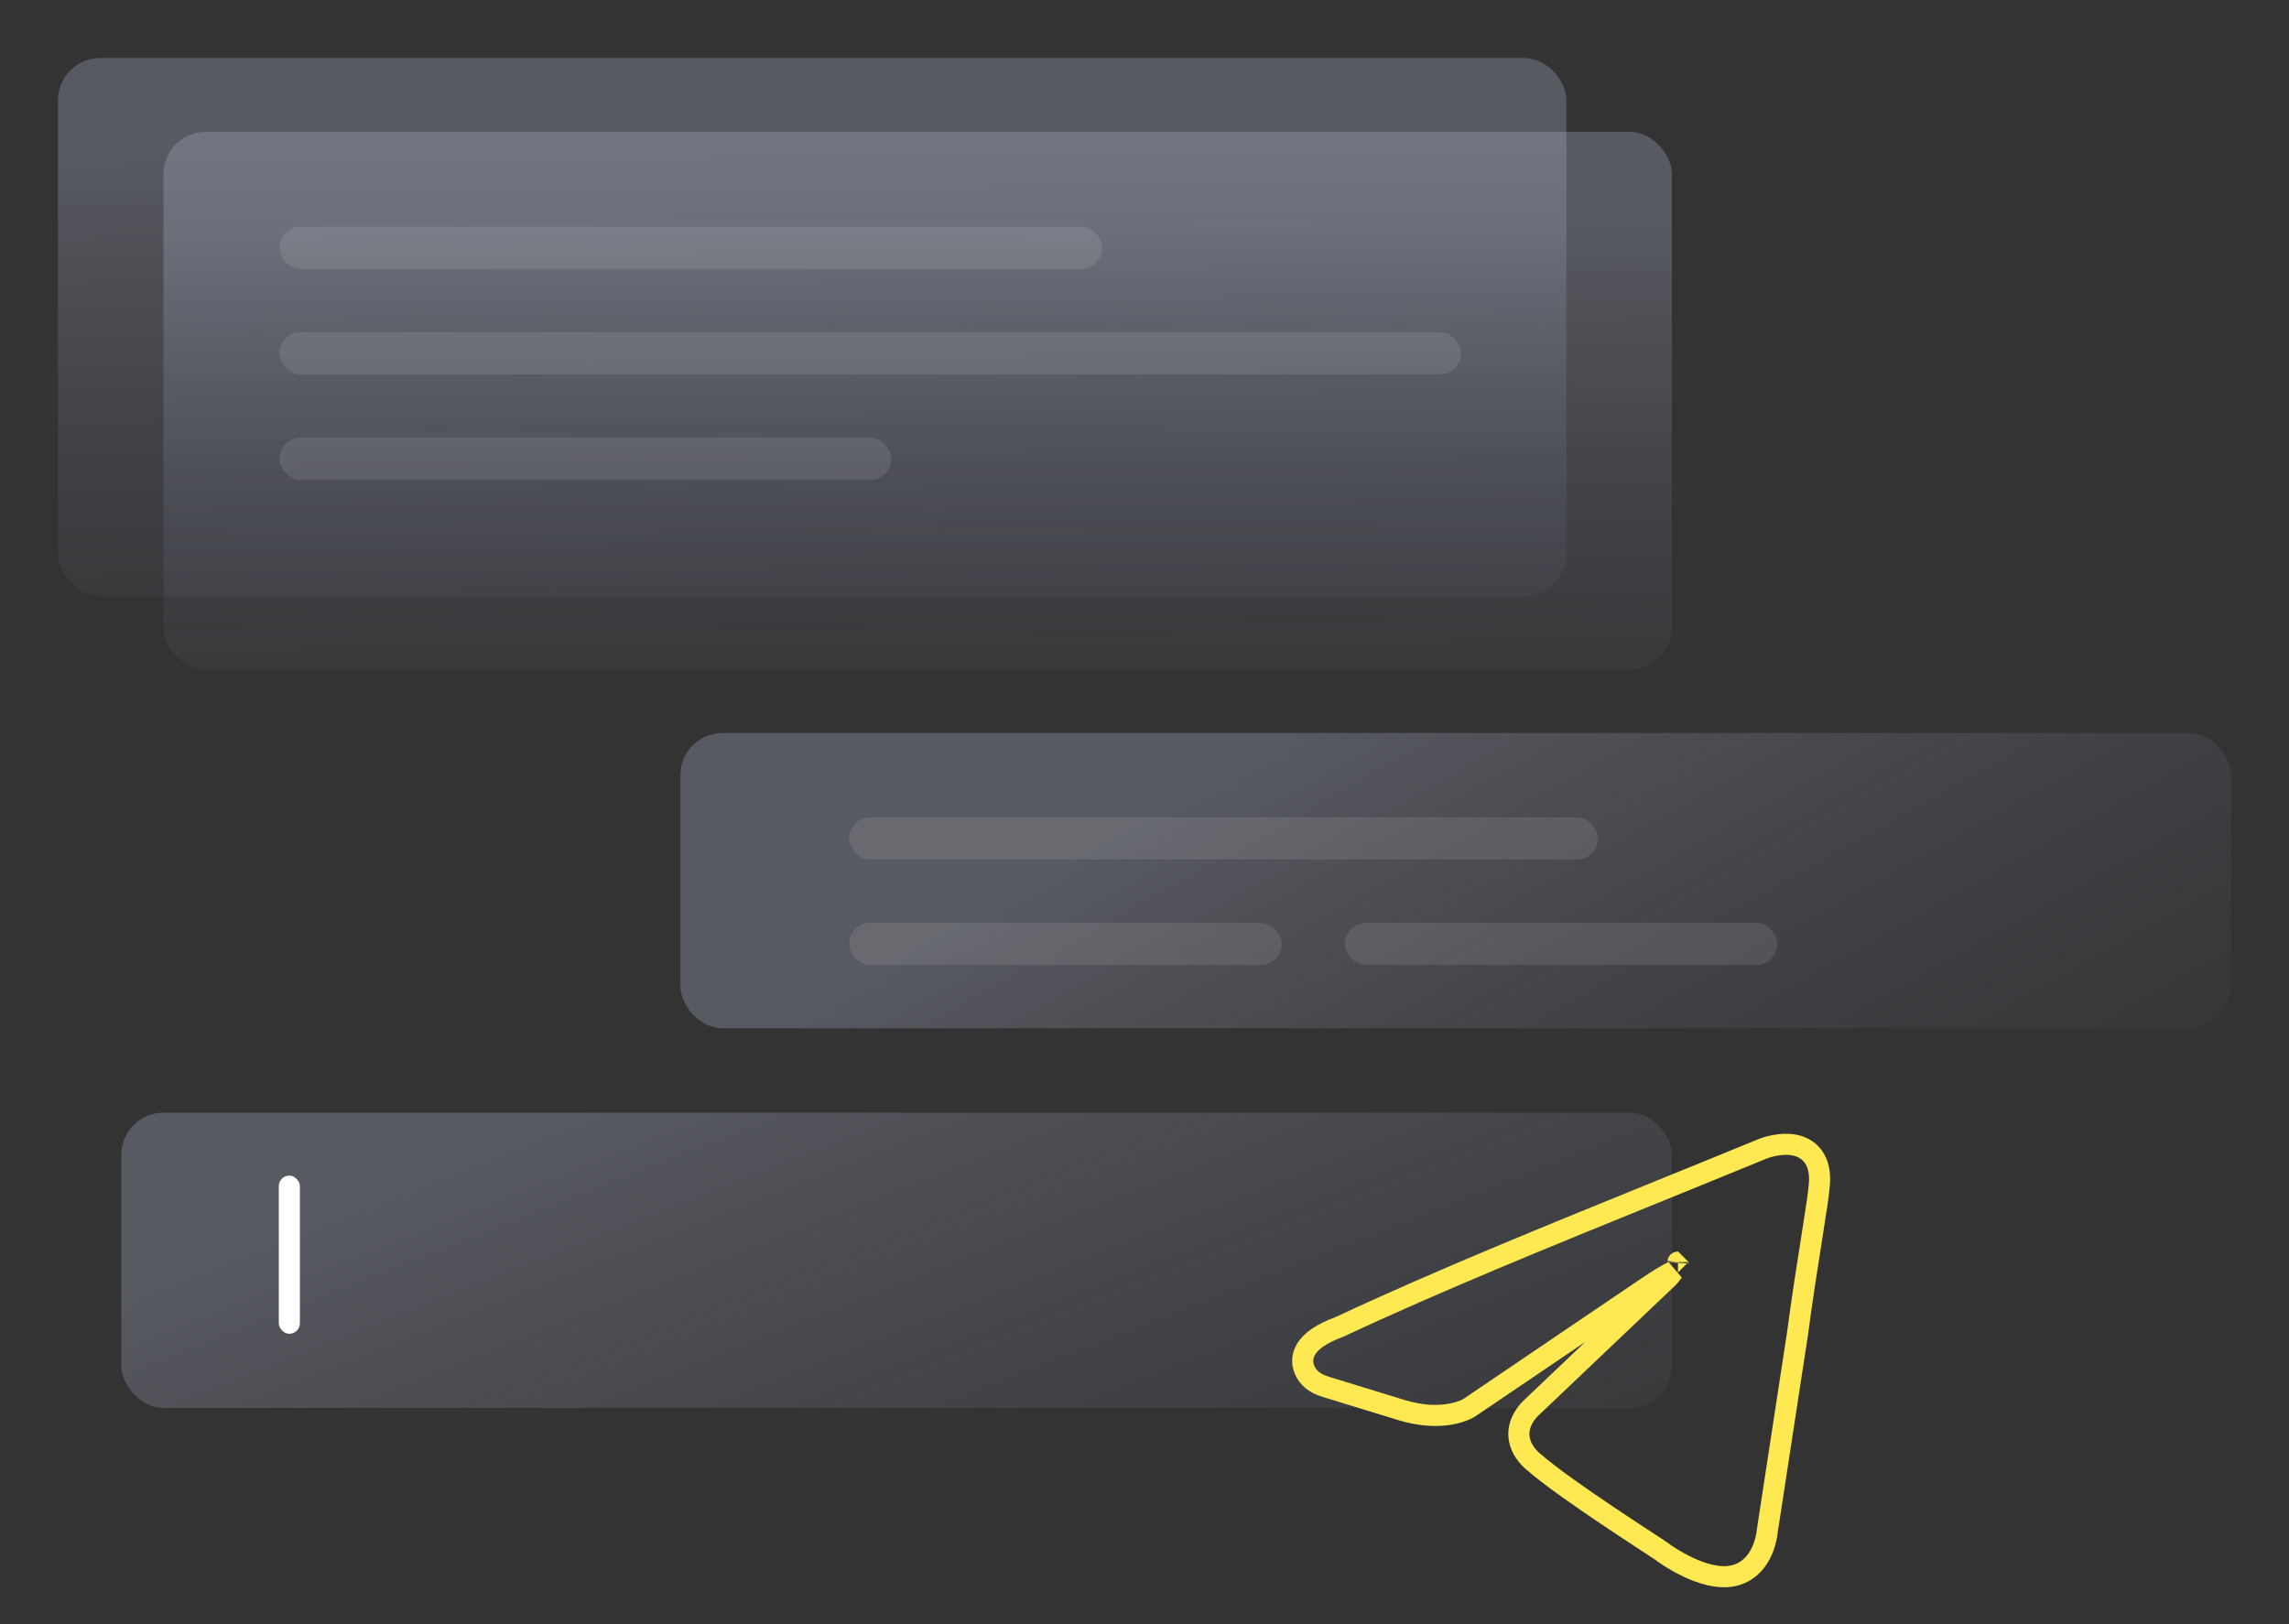
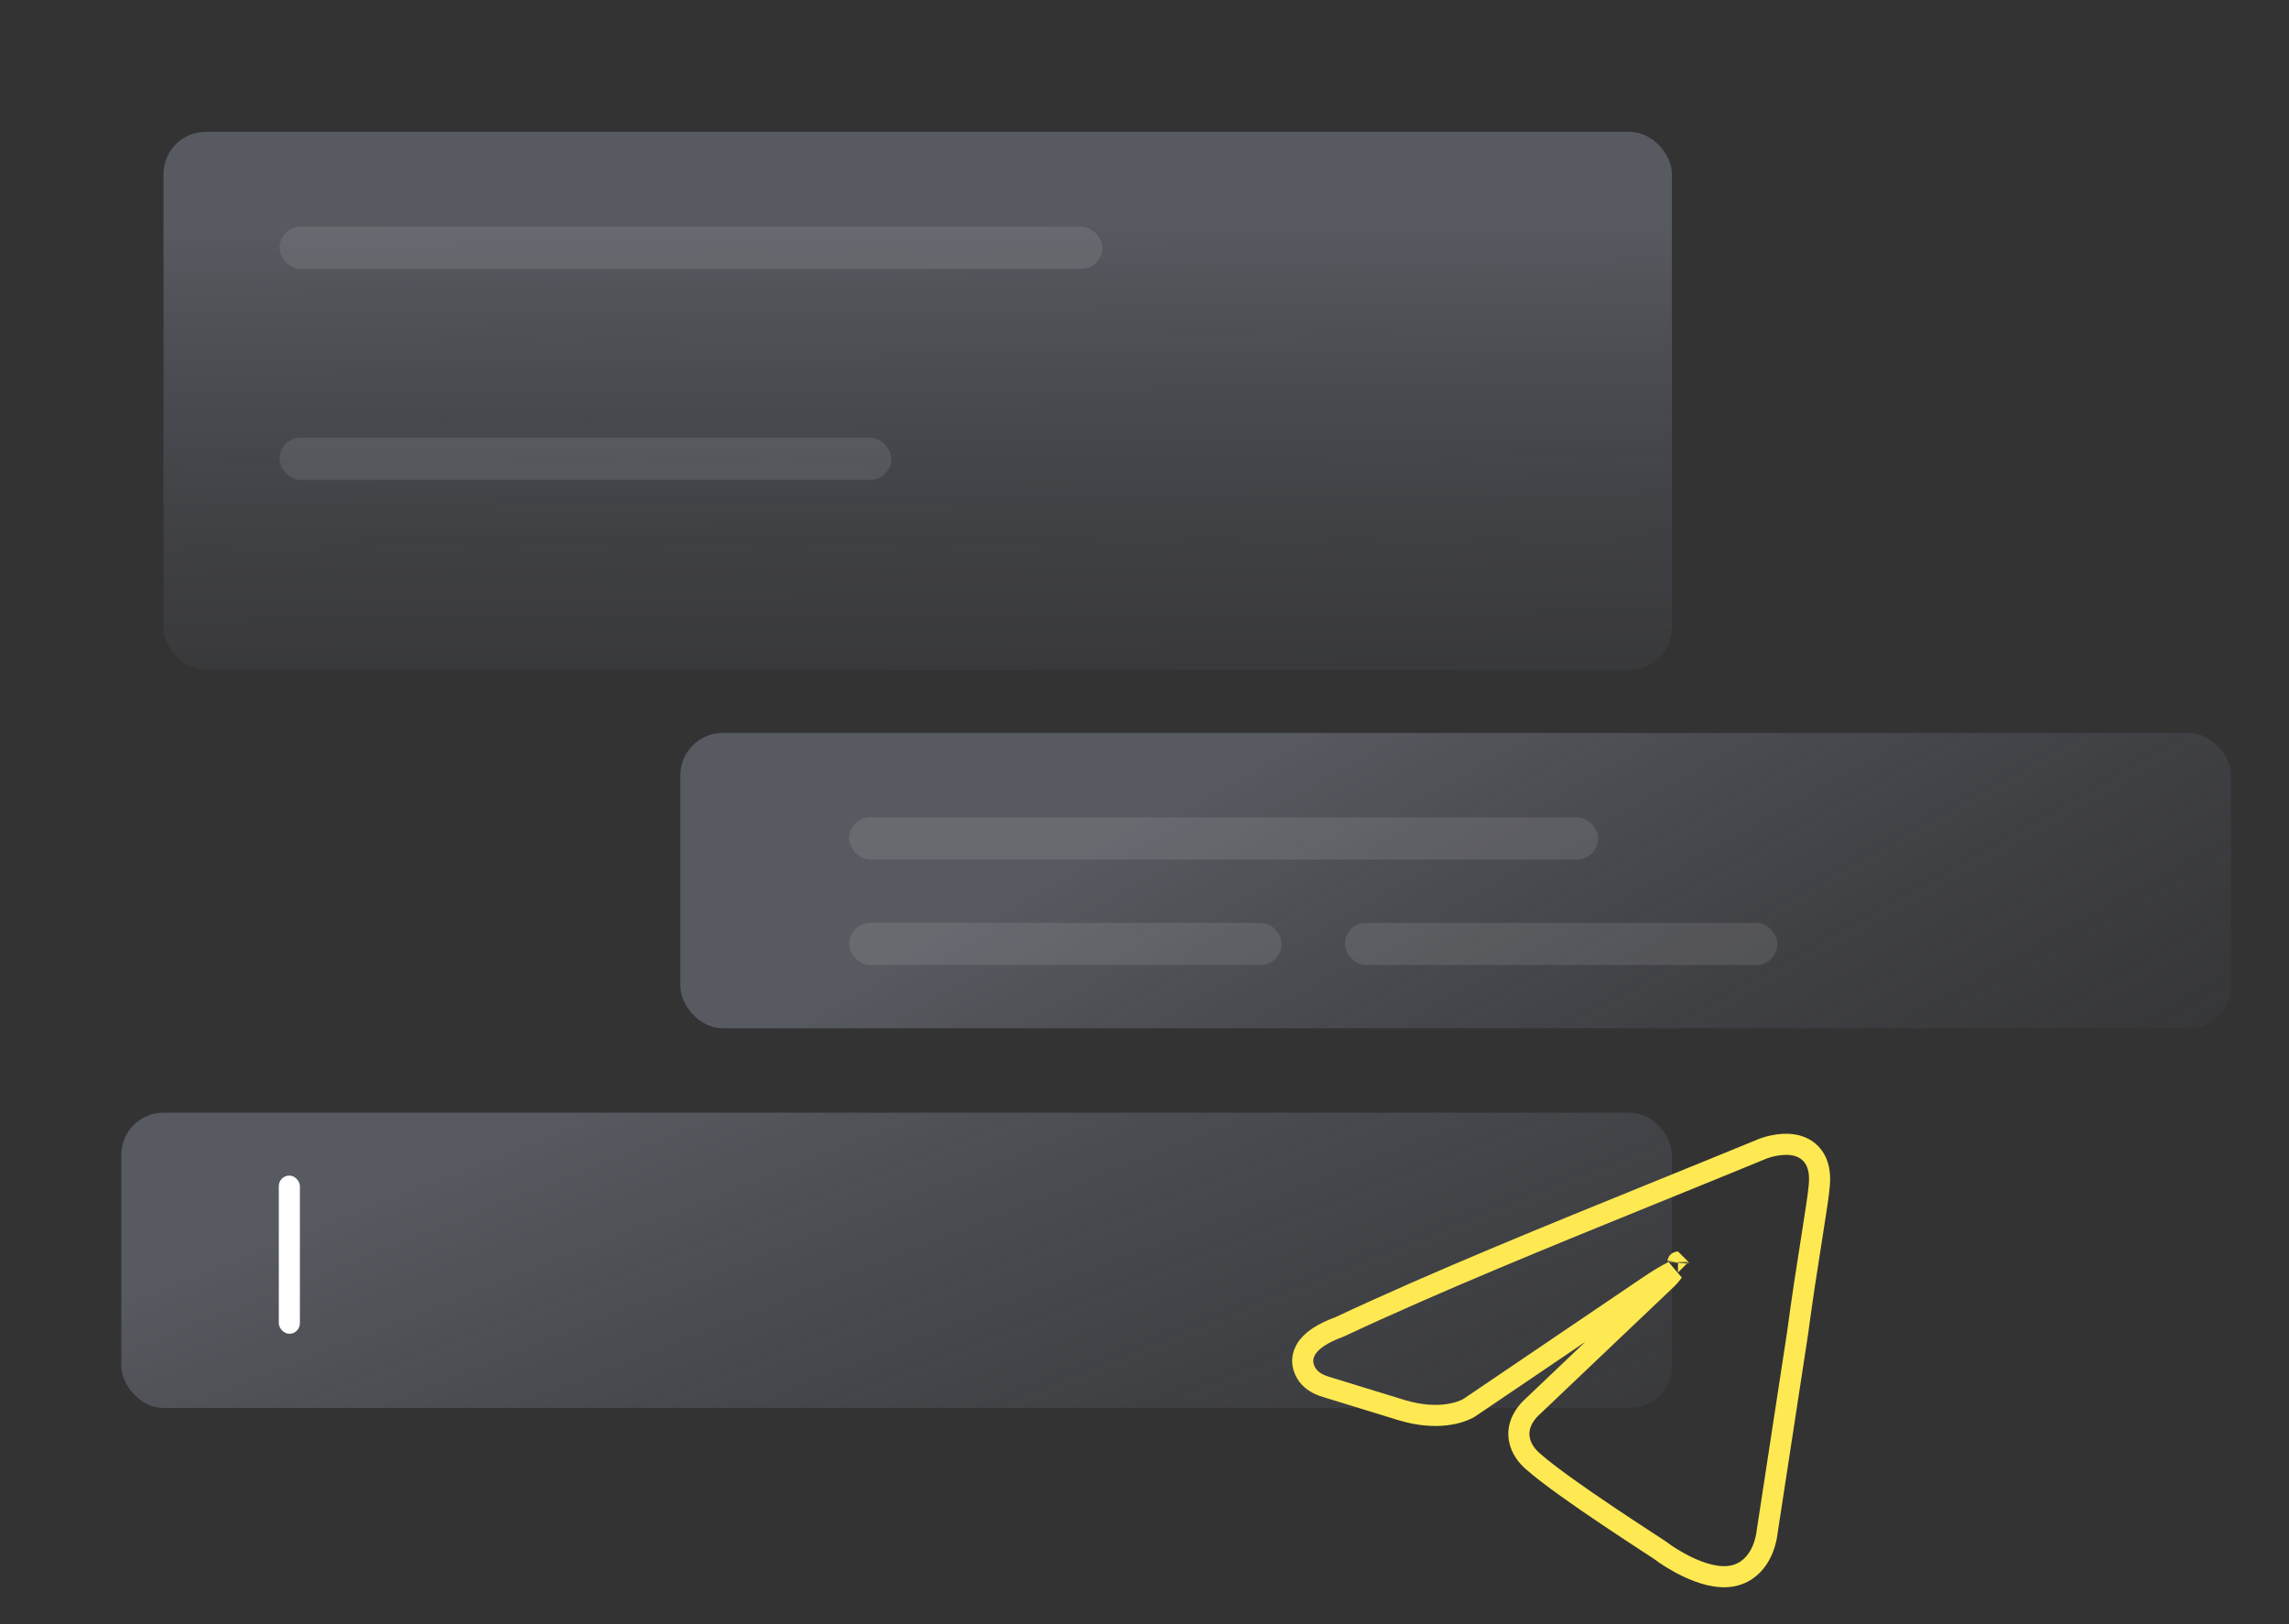
<svg xmlns="http://www.w3.org/2000/svg" width="217" height="154" viewBox="0 0 217 154" fill="none">
  <rect x="0" y="0" width="217" height="154" fill="#333333" stroke="none" />
-   <rect x="5.5" y="5.5" width="143" height="51" rx="4" fill="url(#paint0_linear_8_115)" fill-opacity="0.3" />
  <rect x="15.5" y="12.5" width="143" height="51" rx="4" fill="url(#paint1_linear_8_115)" fill-opacity="0.3" />
  <rect x="64.5" y="69.5" width="147" height="28" rx="4" fill="url(#paint2_linear_8_115)" fill-opacity="0.3" />
  <rect x="11.5" y="105.5" width="147" height="28" rx="4" fill="url(#paint3_linear_8_115)" fill-opacity="0.3" />
  <rect x="26.5" y="21.5" width="78" height="4" rx="2" fill="white" fill-opacity="0.1" />
  <rect x="80.5" y="77.5" width="71" height="4" rx="2" fill="white" fill-opacity="0.1" />
-   <rect x="26.5" y="31.5" width="112" height="4" rx="2" fill="white" fill-opacity="0.1" />
  <rect x="80.5" y="87.5" width="41" height="4" rx="2" fill="white" fill-opacity="0.1" />
  <rect x="26.43" y="111.465" width="2" height="15" rx="1" fill="white" />
  <rect x="127.5" y="87.5" width="41" height="4" rx="2" fill="white" fill-opacity="0.1" />
  <rect x="26.5" y="41.5" width="58" height="4" rx="2" fill="white" fill-opacity="0.1" />
  <path d="M170.414 126.395L170.417 126.375C170.838 123.193 171.319 120.13 171.712 117.642L171.757 117.354C172.122 115.042 172.412 113.203 172.475 112.336C172.571 111.237 172.389 110.325 171.882 109.642C171.367 108.948 170.639 108.654 169.989 108.551C168.758 108.355 167.481 108.787 167.215 108.881C167.152 108.904 167.097 108.926 167.055 108.943C163.874 110.254 160.591 111.588 157.269 112.937C146.902 117.148 136.161 121.51 127.011 125.802C125.336 126.419 124.277 127.121 123.793 127.975C123.225 128.977 123.588 129.881 123.97 130.401C124.495 131.114 125.313 131.38 125.799 131.529L132.9 133.711L132.9 133.711L132.907 133.713C136.338 134.741 138.475 133.9 139.105 133.579C139.231 133.515 139.336 133.444 139.403 133.399L156.218 122.007L156.219 122.006C157.268 121.294 158.05 120.838 158.617 120.562C158.459 120.788 158.277 121.007 158.099 121.187L145.442 133.222C144.307 134.22 143.853 135.32 144.027 136.409C144.186 137.41 144.842 138.147 145.34 138.575C146.908 139.951 149.859 142.005 152.428 143.729C153.724 144.599 154.939 145.397 155.859 145.999C156.02 146.104 156.172 146.203 156.314 146.296C156.577 146.468 156.804 146.616 156.99 146.738C157.133 146.832 157.248 146.908 157.335 146.966C157.378 146.995 157.412 147.018 157.438 147.036C157.452 147.046 157.462 147.052 157.467 147.056C157.847 147.355 158.866 148.046 160.08 148.613C161.267 149.167 162.893 149.725 164.328 149.407L164.328 149.407C165.605 149.123 166.379 148.27 166.825 147.476C167.264 146.694 167.429 145.899 167.489 145.525C167.501 145.448 167.511 145.374 167.52 145.31C167.529 145.243 167.537 145.187 167.545 145.133L170.414 126.395ZM159.074 119.657C159.074 119.657 159.074 119.66 159.073 119.668C159.073 119.661 159.073 119.657 159.074 119.657Z" stroke="#FFE953" stroke-width="2" stroke-linejoin="bevel" />
  <defs>
    <linearGradient id="paint0_linear_8_115" x1="77" y1="14.033" x2="77.384" y2="74.036" gradientUnits="userSpaceOnUse">
      <stop stop-color="#AEB5CC" />
      <stop offset="1" stop-color="#5F647E" stop-opacity="0" />
    </linearGradient>
    <linearGradient id="paint1_linear_8_115" x1="87" y1="21.033" x2="87.384" y2="81.036" gradientUnits="userSpaceOnUse">
      <stop stop-color="#AEB5CC" />
      <stop offset="1" stop-color="#5F647E" stop-opacity="0" />
    </linearGradient>
    <linearGradient id="paint2_linear_8_115" x1="132.5" y1="63.5" x2="173.62" y2="136.502" gradientUnits="userSpaceOnUse">
      <stop stop-color="#AEB5CC" />
      <stop offset="1" stop-color="#5F647E" stop-opacity="0" />
    </linearGradient>
    <linearGradient id="paint3_linear_8_115" x1="104.5" y1="85" x2="138.522" y2="171.139" gradientUnits="userSpaceOnUse">
      <stop stop-color="#AEB5CC" />
      <stop offset="1" stop-color="#5F647E" stop-opacity="0" />
    </linearGradient>
  </defs>
</svg>